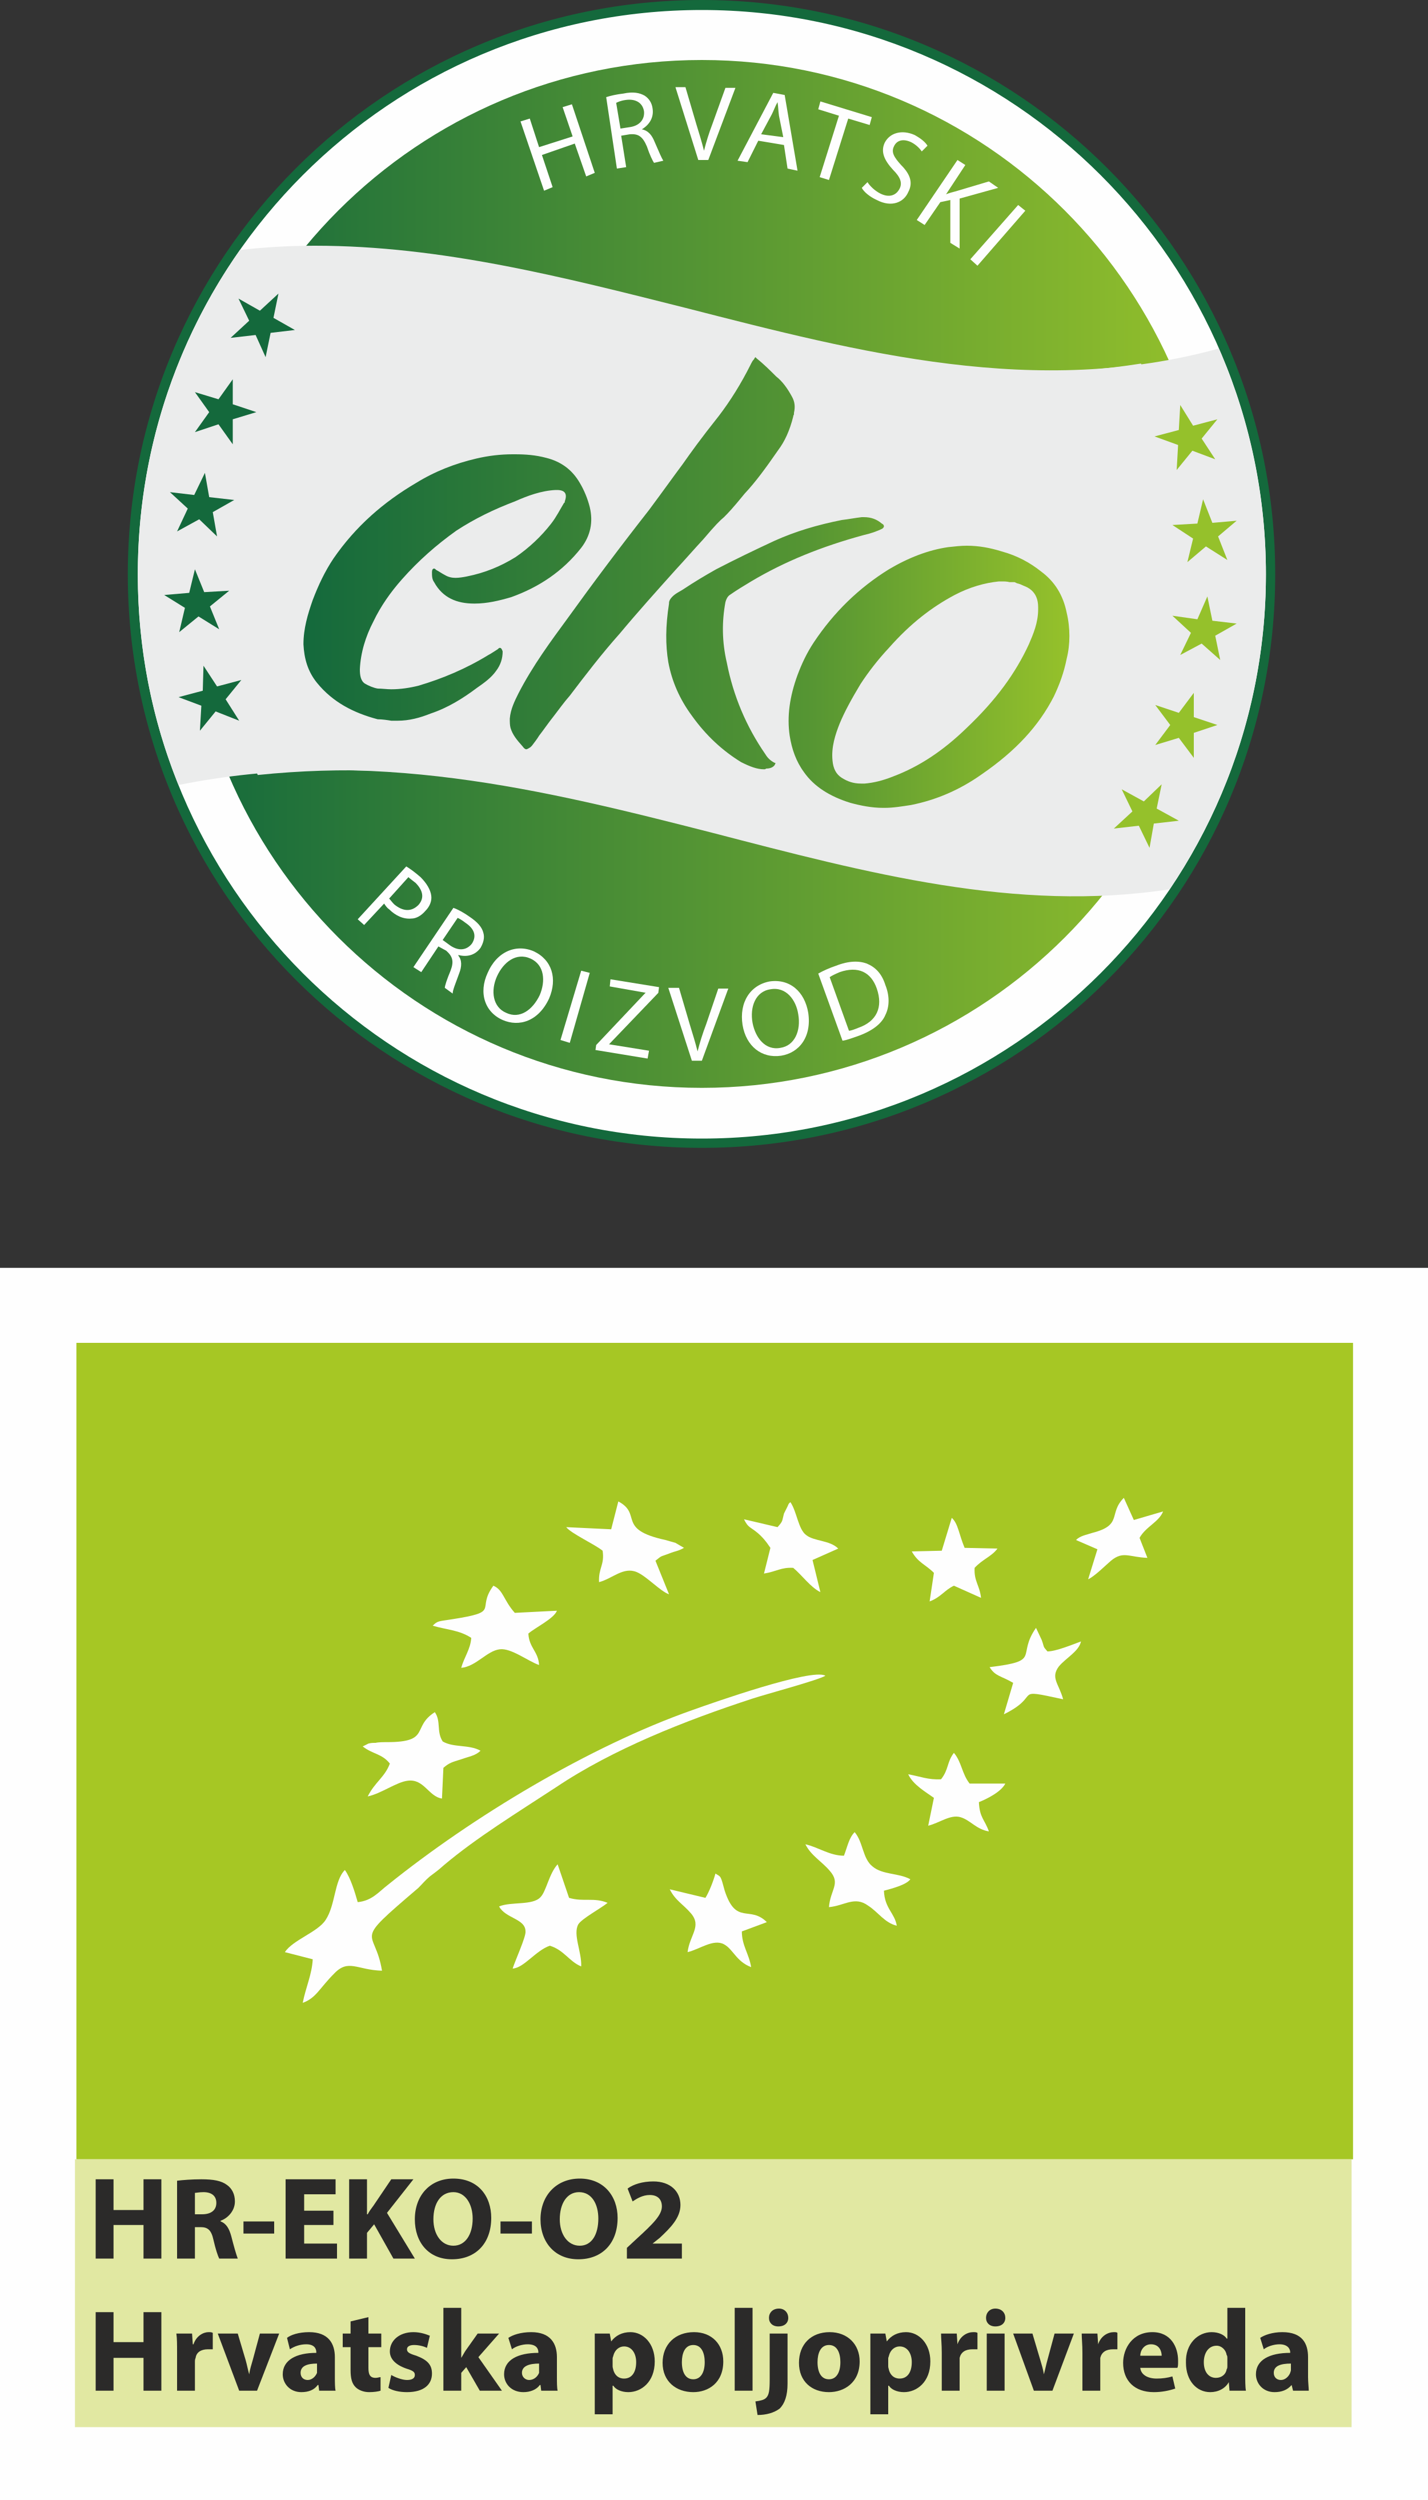
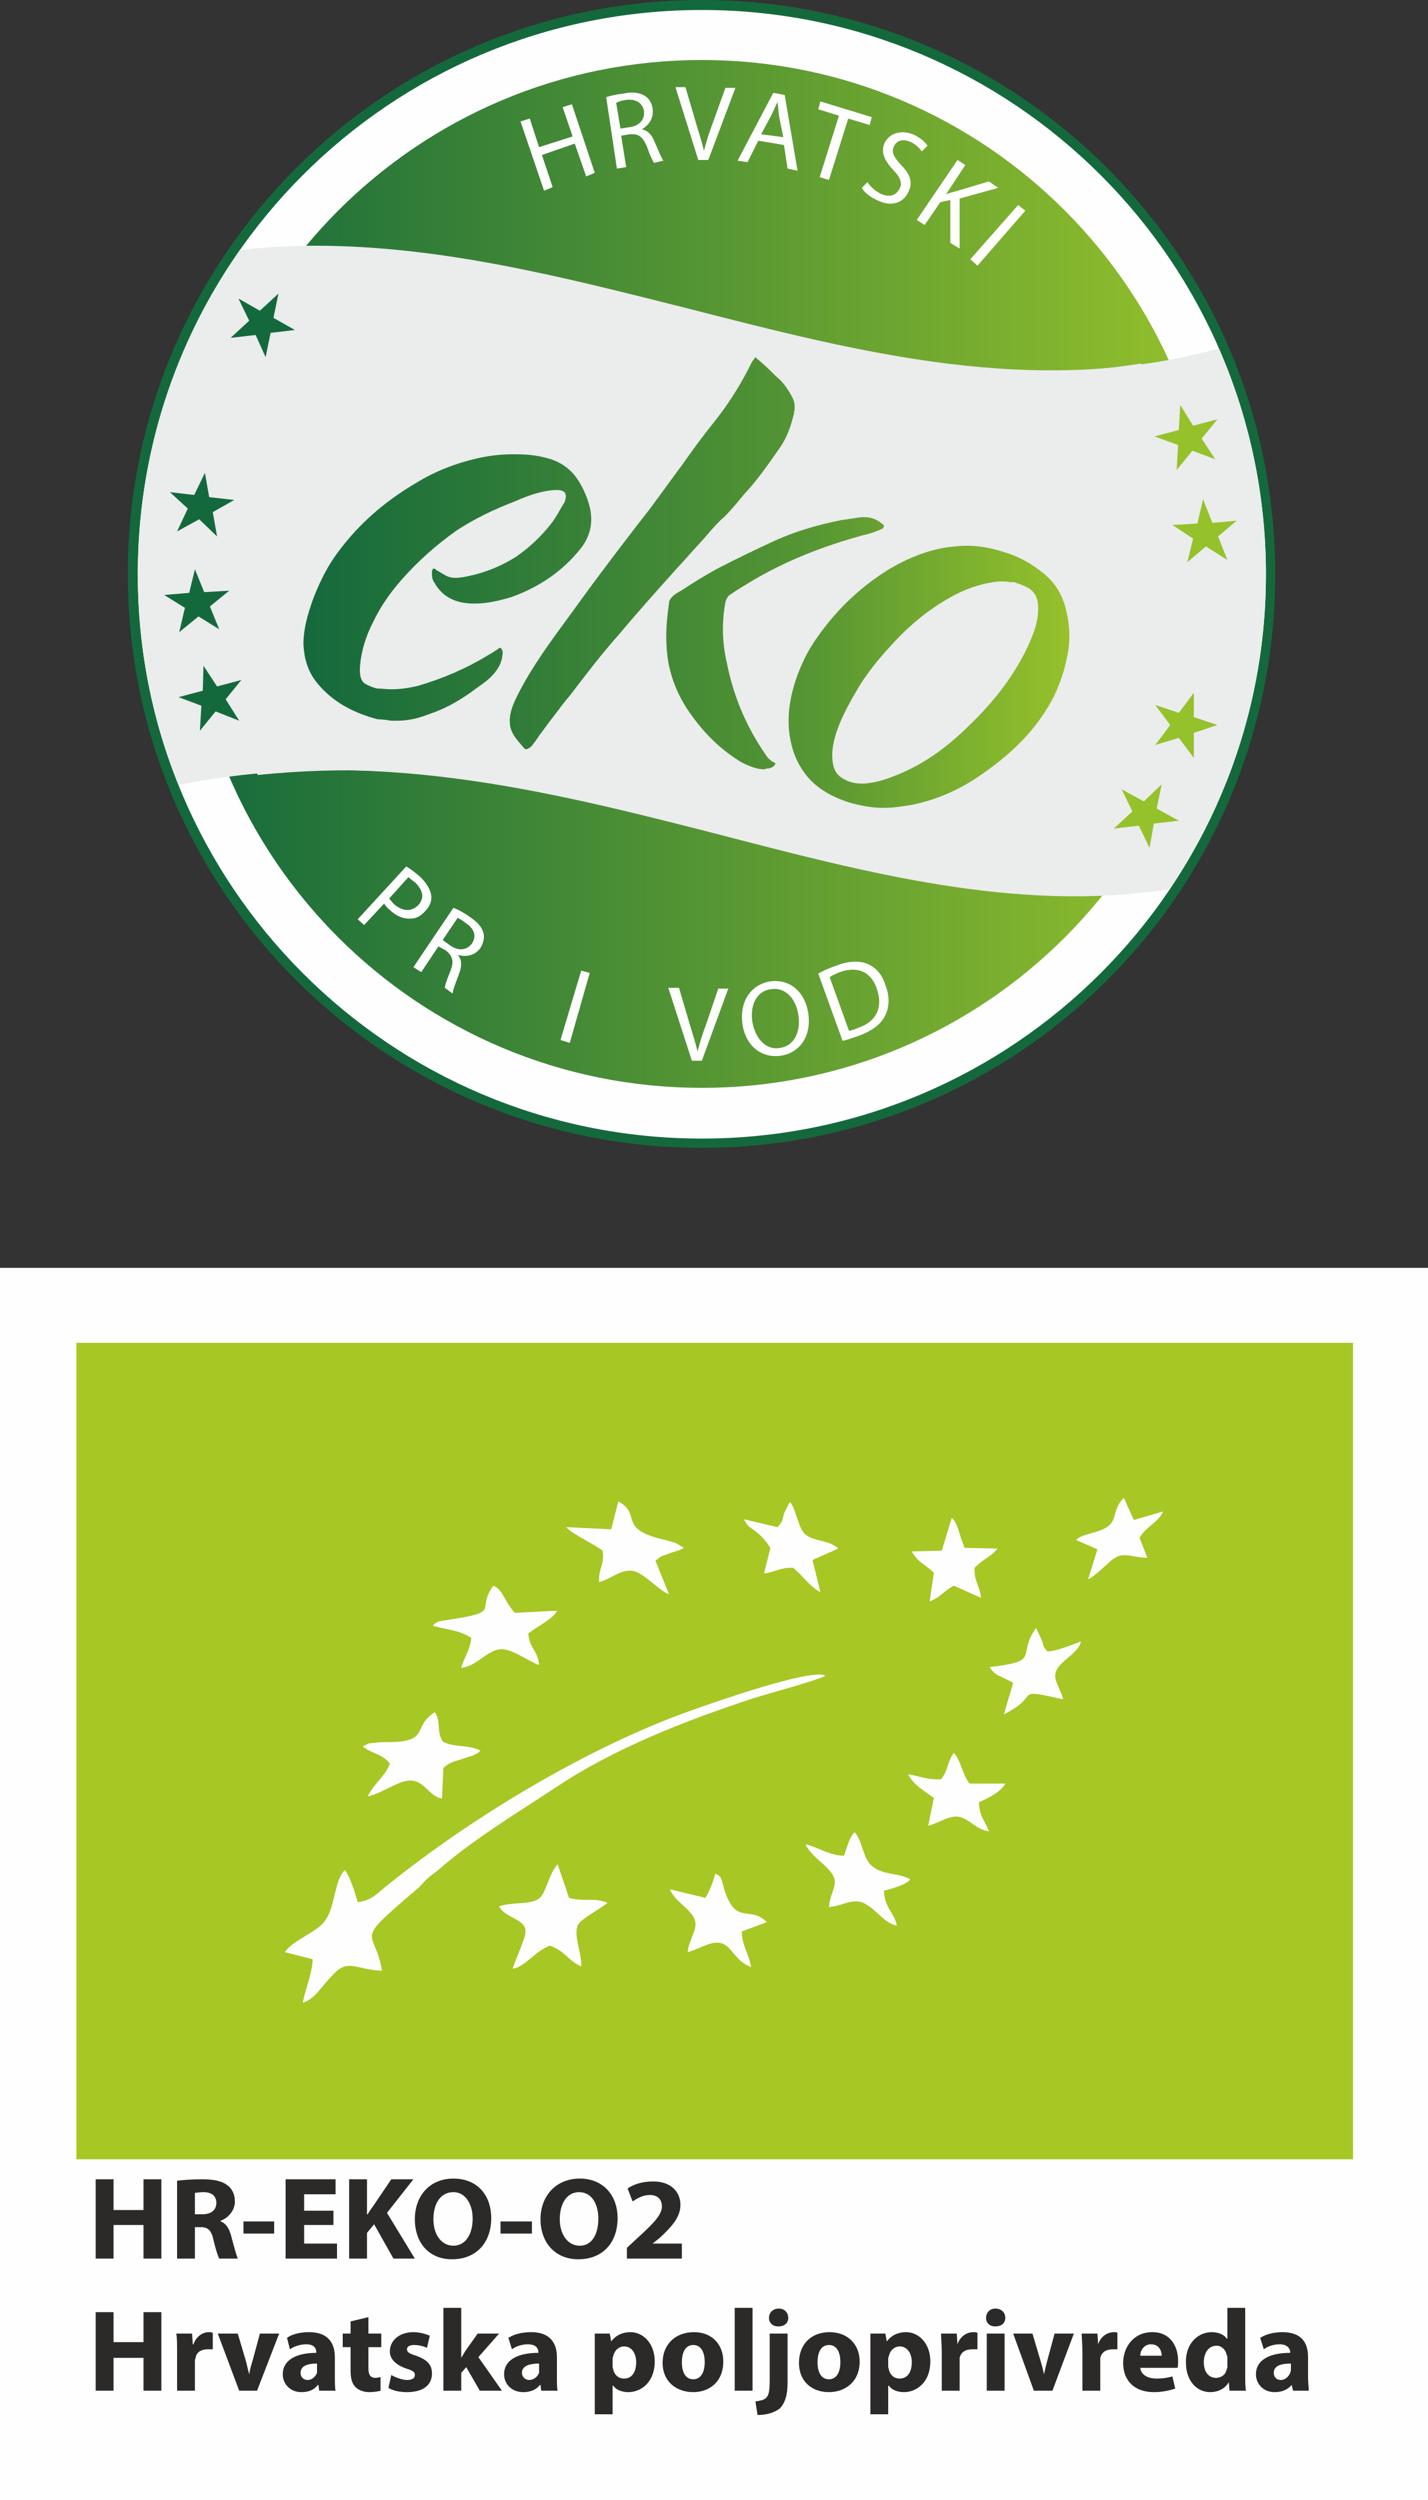
<svg xmlns="http://www.w3.org/2000/svg" xml:space="preserve" width="2in" height="3.5in" version="1.1" style="shape-rendering:geometricPrecision; text-rendering:geometricPrecision; image-rendering:optimizeQuality; fill-rule:evenodd; clip-rule:evenodd" viewBox="0 0 2000 3500">
  <rect x="0" y="0" width="2000" height="3500" fill="#333333" stroke="none" />
  <defs>
    <style type="text/css">
   
    .fil1 {fill:#A6C724}
    .fil2 {fill:#E1E8A2}
    .fil7 {fill:#EBECEC}
    .fil0 {fill:#FEFEFE}
    .fil4 {fill:#14693C;fill-rule:nonzero}
    .fil3 {fill:#2B2A29;fill-rule:nonzero}
    .fil9 {fill:#95C12B;fill-rule:nonzero}
    .fil5 {fill:#FEFEFE;fill-rule:nonzero}
    .fil6 {fill:url(#id0)}
    .fil8 {fill:url(#id1)}
   
  </style>
    <linearGradient id="id0" gradientUnits="userSpaceOnUse" x1="1702.16" y1="803.812" x2="263.309" y2="803.812">
      <stop offset="0" style="stop-opacity:1; stop-color:#95C12B" />
      <stop offset="1" style="stop-opacity:1; stop-color:#14693C" />
    </linearGradient>
    <linearGradient id="id1" gradientUnits="userSpaceOnUse" x1="1495.35" y1="815.325" x2="425.661" y2="815.325">
      <stop offset="0" style="stop-opacity:1; stop-color:#95C12B" />
      <stop offset="0.341" style="stop-opacity:1; stop-color:#559533" />
      <stop offset="1" style="stop-opacity:1; stop-color:#14693C" />
    </linearGradient>
  </defs>
  <g id="Layer_x0020_1">
    <g id="_2342533290208">
      <polygon class="fil0" points="0,1775 2000,1775 2000,3500 0,3500 " />
      <polygon class="fil1" points="107,1880 1895,1880 1895,3023 107,3023 " />
      <path class="fil0" d="M501 2663c-4,-14 -10,-34 -18,-45 -15,15 -13,49 -27,70 -11,17 -46,28 -57,45l39 10c-1,21 -10,40 -14,61 19,-7 23,-20 44,-41 20,-21 32,-5 67,-4 -10,-62 -44,-35 51,-116 6,-6 9,-10 16,-16 8,-6 11,-8 20,-16 45,-38 102,-73 157,-109 79,-53 180,-93 275,-124 18,-6 93,-26 102,-32 -19,-11 -158,38 -186,48 -145,51 -309,150 -427,245 -13,10 -22,22 -42,24z" />
      <path class="fil0" d="M699 2669c9,17 37,17 37,35 1,7 -15,42 -18,52 16,-1 32,-25 52,-32 20,6 27,22 44,29 1,-20 -12,-45 -4,-59 5,-8 31,-22 41,-30 -19,-8 -34,-1 -54,-7l-16 -47c-12,13 -16,38 -24,46 -11,12 -41,6 -58,13z" />
      <path class="fil0" d="M508 2445c14,11 27,10 38,24 -7,19 -21,26 -31,46 19,-4 40,-20 56,-22 23,-3 29,22 48,25l2 -43c8,-7 12,-8 25,-12 11,-4 20,-5 27,-12 -16,-9 -38,-4 -53,-13 -9,-14 -2,-28 -11,-41 -33,21 -5,42 -67,42 -5,0 -12,0 -16,1 -4,0 -6,0 -10,1l-8 4z" />
      <path class="fil0" d="M606 2276c21,6 37,6 54,17 -1,16 -10,27 -14,42 21,-2 36,-24 54,-26 16,-2 40,17 55,22 -1,-19 -14,-24 -15,-44 9,-8 36,-21 40,-32l-59 3c-16,-18 -16,-32 -30,-38 -25,34 12,36 -58,47 -19,3 -20,2 -27,9z" />
      <path class="fil0" d="M856 2141l-63 -3c7,9 40,24 51,33 3,20 -6,24 -5,44 19,-5 34,-22 53,-14 14,6 33,27 45,31l-19 -47c10,-8 6,-5 19,-10 10,-4 12,-3 21,-8l-12 -7c-3,-1 -11,-3 -14,-4 -69,-15 -32,-36 -66,-54l-10 39z" />
      <path class="fil0" d="M1182 2598c-20,0 -36,-12 -54,-16 8,16 23,24 34,37 16,18 1,26 -1,51 22,-2 36,-16 55,-2 14,9 23,24 40,28 -3,-18 -17,-24 -18,-49 11,-3 31,-8 37,-16 -16,-9 -39,-6 -53,-18 -14,-11 -13,-34 -25,-48 -8,8 -10,20 -15,33z" />
      <path class="fil0" d="M988 2657l-50 -12c8,16 19,21 30,34 15,18 -2,30 -5,54 17,-4 36,-19 51,-11 13,7 17,24 38,32 -3,-19 -13,-30 -13,-50l35 -13c-24,-24 -43,5 -59,-44 -6,-22 -5,-19 -13,-24 -3,11 -9,26 -14,34z" />
      <path class="fil0" d="M1089 2138l-47 -11c6,12 8,10 19,19 7,6 12,12 18,21l-9 36c18,-3 24,-9 41,-8 13,11 24,27 38,34l-11 -45 36 -16c-12,-12 -34,-10 -45,-19 -11,-8 -13,-33 -22,-46 -2,2 -2,1 -4,6 -2,4 -3,6 -5,10 -3,11 -1,10 -9,19z" />
      <path class="fil0" d="M1318 2491c-18,1 -29,-4 -46,-7 7,15 25,25 36,33l-8 39c16,-4 31,-16 45,-12 14,4 22,17 40,20 -6,-17 -13,-19 -14,-41 10,-4 31,-14 37,-26l-50 0c-11,-14 -11,-30 -22,-43 -10,13 -7,23 -18,37z" />
      <path class="fil0" d="M1386 2334c8,13 16,12 33,22l-13 44c55,-27 9,-37 83,-21 -6,-22 -18,-30 -6,-46 10,-12 28,-21 31,-35 -11,4 -35,14 -47,14 -7,-8 -4,-5 -8,-16l-8 -17c-28,40 9,46 -65,55z" />
      <path class="fil0" d="M1319 2171l-42 1c9,16 19,18 31,30l-6 40c16,-6 21,-16 34,-22l38 17c-2,-18 -10,-23 -9,-42 11,-12 24,-16 32,-27l-46 -1c-8,-19 -9,-34 -18,-42l-14 46z" />
      <path class="fil0" d="M1507 2156l30 13 -13 42c9,-4 26,-21 32,-26 17,-14 25,-5 51,-4l-11 -28c9,-16 27,-22 33,-37l-41 12 -14 -31c-22,22 -1,38 -44,49 -9,3 -17,4 -23,10z" />
-       <polygon class="fil2" points="105,3023 1893,3023 1893,3398 105,3398 " />
      <path class="fil3" d="M134 3051l0 111 25 0 0 -47 42 0 0 47 25 0 0 -111 -25 0 0 43 -42 0 0 -43 -25 0zm114 111l25 0 0 -44 8 0c10,0 15,4 18,18 3,13 6,22 8,26l26 0c-2,-5 -6,-19 -9,-31 -3,-11 -7,-18 -15,-21l0 -1c9,-3 20,-13 20,-27 0,-10 -4,-18 -11,-23 -8,-6 -19,-8 -36,-8 -13,0 -26,1 -34,2l0 109zm25 -92c2,0 6,-1 12,-1 11,0 18,5 18,15 0,10 -7,16 -20,16l-10 0 0 -30zm68 40l0 17 43 0 0 -17 -43 0zm126 -15l-41 0 0 -23 44 0 0 -21 -70 0 0 111 72 0 0 -21 -46 0 0 -26 41 0 0 -20zm22 67l25 0 0 -36 10 -12 27 48 30 0 -39 -64 37 -47 -31 0 -25 37c-3,4 -6,8 -8,12l-1 0 0 -49 -25 0 0 111zm146 -112c-33,0 -54,24 -54,57 0,32 19,56 52,56 33,0 55,-22 55,-58 0,-30 -18,-55 -53,-55zm0 19c17,0 27,17 27,37 0,22 -10,38 -27,38 -17,0 -28,-16 -28,-37 0,-22 10,-38 28,-38zm66 41l0 17 44 0 0 -17 -44 0zm111 -60c-33,0 -55,24 -55,57 0,32 20,56 53,56 33,0 55,-22 55,-58 0,-30 -19,-55 -53,-55zm-1 19c18,0 27,17 27,37 0,22 -9,38 -26,38 -17,0 -28,-16 -28,-37 0,-22 10,-38 27,-38zm144 93l0 -21 -41 0 0 0 10 -8c15,-14 29,-28 29,-46 0,-19 -14,-33 -38,-33 -15,0 -28,4 -36,10l7 18c6,-4 14,-9 24,-9 12,0 17,7 17,16 0,12 -12,24 -35,45l-14 13 0 15 77 0zm-821 75l0 110 25 0 0 -46 42 0 0 46 25 0 0 -110 -25 0 0 42 -42 0 0 -42 -25 0zm114 110l25 0 0 -40c0,-2 0,-4 1,-6 1,-8 8,-12 17,-12 3,0 5,0 7,0l0 -23c-2,-1 -3,-1 -6,-1 -7,0 -17,5 -21,17l-1 0 -1 -15 -22 0c1,7 1,15 1,27l0 53zm57 -80l30 80 25 0 31 -80 -27 0 -10 37c-2,7 -4,13 -5,20l0 0c-2,-7 -3,-13 -5,-20l-11 -37 -28 0zm165 80c-1,-4 -1,-12 -1,-19l0 -28c0,-19 -9,-35 -36,-35 -15,0 -26,4 -31,8l4 16c6,-4 14,-7 23,-7 12,0 14,7 14,11l0 1c-28,0 -47,10 -47,30 0,13 10,25 26,25 10,0 18,-3 23,-10l1 0 1 8 23 0zm-26 -29c0,2 0,3 0,4 -2,5 -7,10 -13,10 -6,0 -10,-4 -10,-10 0,-10 10,-13 23,-13l0 9zm47 -68l0 17 -11 0 0 19 11 0 0 32c0,12 2,19 7,24 4,4 11,7 19,7 7,0 13,-1 16,-2l0 -19c-2,0 -4,1 -7,1 -8,0 -10,-5 -10,-14l0 -29 18 0 0 -19 -18 0 0 -23 -25 6zm53 93c6,4 16,6 26,6 24,0 35,-11 35,-26 0,-12 -6,-19 -22,-25 -10,-3 -13,-5 -13,-9 0,-4 4,-6 10,-6 7,0 14,2 18,4l4 -17c-5,-2 -13,-5 -23,-5 -20,0 -33,12 -33,27 0,9 6,18 23,24 10,3 12,5 12,9 0,4 -3,7 -11,7 -7,0 -17,-4 -22,-7l-4 18zm102 -112l-25 0 0 116 25 0 0 -25 7 -8 19 33 31 0 -33 -47 29 -33 -30 0 -17 24c-2,3 -4,7 -6,10l0 0 0 -70zm135 116c-1,-4 -1,-12 -1,-19l0 -28c0,-19 -9,-35 -36,-35 -15,0 -26,4 -32,8l5 16c5,-4 14,-7 22,-7 13,0 15,7 15,11l0 1c-29,0 -48,10 -48,30 0,13 10,25 27,25 9,0 18,-3 23,-10l1 0 1 8 23 0zm-26 -29c0,2 0,3 0,4 -2,5 -7,10 -14,10 -5,0 -10,-4 -10,-10 0,-10 11,-13 24,-13l0 9zm78 62l25 0 0 -40 1 0c3,5 11,9 21,9 18,0 37,-14 37,-43 0,-25 -16,-41 -34,-41 -12,0 -21,5 -27,13l0 0 -2 -11 -21 0c0,8 0,17 0,27l0 86zm25 -78c0,-2 1,-3 1,-4 2,-8 8,-13 15,-13 11,0 17,10 17,22 0,14 -6,23 -17,23 -8,0 -13,-5 -15,-12 0,-1 -1,-3 -1,-5l0 -11zm114 -37c-26,0 -44,17 -44,43 0,26 19,41 43,41 21,0 42,-13 42,-43 0,-24 -16,-41 -41,-41zm-1 18c12,0 16,12 16,24 0,15 -6,24 -16,24 -11,0 -16,-10 -16,-24 0,-12 4,-24 16,-24zm58 64l25 0 0 -116 -25 0 0 116zm32 34c12,0 23,-3 31,-9 7,-7 11,-18 11,-35l0 -70 -25 0 0 64c0,16 -1,22 -5,26 -3,3 -8,4 -15,5l3 19zm30 -149c-9,0 -14,6 -14,13 0,7 5,12 13,12 9,0 14,-5 14,-12 0,-7 -5,-13 -13,-13zm71 33c-26,0 -43,17 -43,43 0,26 18,41 42,41 21,0 43,-13 43,-43 0,-24 -17,-41 -42,-41zm-1 18c12,0 16,12 16,24 0,15 -6,24 -16,24 -11,0 -16,-10 -16,-24 0,-12 4,-24 16,-24zm58 97l25 0 0 -40 1 0c3,5 11,9 21,9 18,0 37,-14 37,-43 0,-25 -16,-41 -34,-41 -12,0 -21,5 -27,13l0 0 -2 -11 -21 0c0,8 0,17 0,27l0 86zm25 -78c0,-2 1,-3 1,-4 2,-8 8,-13 15,-13 11,0 17,10 17,22 0,14 -6,23 -17,23 -8,0 -13,-5 -15,-12 0,-1 -1,-3 -1,-5l0 -11zm75 45l25 0 0 -40c0,-2 0,-4 0,-6 2,-8 8,-12 18,-12 3,0 5,0 7,0l0 -23c-2,-1 -3,-1 -6,-1 -8,0 -18,5 -22,17l0 0 -1 -15 -22 0c0,7 1,15 1,27l0 53zm88 0l0 -80 -25 0 0 80 25 0zm-13 -115c-8,0 -13,6 -13,13 0,7 5,12 13,12 9,0 14,-5 14,-12 0,-7 -5,-13 -14,-13zm25 35l29 80 26 0 30 -80 -27 0 -10 37c-2,7 -3,13 -5,20l0 0c-1,-7 -3,-13 -5,-20l-11 -37 -27 0zm97 80l25 0 0 -40c0,-2 0,-4 0,-6 2,-8 8,-12 18,-12 2,0 5,0 6,0l0 -23c-1,-1 -3,-1 -5,-1 -8,0 -18,5 -22,17l0 0 -1 -15 -22 0c0,7 1,15 1,27l0 53zm133 -32c1,-2 1,-5 1,-10 0,-19 -10,-40 -36,-40 -28,0 -41,23 -41,43 0,25 16,41 43,41 11,0 21,-2 30,-5l-4 -17c-7,2 -14,3 -22,3 -12,0 -22,-5 -23,-15l52 0zm-52 -17c0,-7 5,-16 15,-16 12,0 15,10 15,16l-30 0zm122 -67l0 43 -1 0c-3,-5 -11,-9 -21,-9 -19,0 -37,16 -36,43 0,25 15,41 34,41 11,0 21,-5 26,-14l0 0 1 12 23 0c-1,-5 -1,-15 -1,-24l0 -92 -25 0zm0 81c0,2 0,4 -1,5 -1,7 -7,12 -15,12 -10,0 -17,-8 -17,-22 0,-12 6,-23 18,-23 7,0 13,6 14,13 1,1 1,3 1,4l0 11zm114 35c0,-4 -1,-12 -1,-19l0 -28c0,-19 -8,-35 -36,-35 -14,0 -25,4 -31,8l5 16c5,-4 14,-7 22,-7 12,0 15,7 15,11l0 1c-29,0 -48,10 -48,30 0,13 10,25 26,25 10,0 18,-3 24,-10l0 0 2 8 22 0zm-25 -29c0,2 -1,3 -1,4 -2,5 -7,10 -13,10 -6,0 -10,-4 -10,-10 0,-10 10,-13 24,-13l0 9z" />
      <path class="fil4" d="M983 0c444,0 803,360 803,804 0,444 -359,803 -803,803 -444,0 -804,-359 -804,-803 0,-444 360,-804 804,-804z" />
      <path class="fil5" d="M983 14c436,0 790,353 790,790 0,436 -354,790 -790,790 -437,0 -790,-354 -790,-790 0,-437 353,-790 790,-790z" />
      <path class="fil6" d="M263 804c0,397 322,719 720,719 397,0 719,-322 719,-719l0 0c0,-398 -322,-720 -719,-720l0 0c-398,0 -720,322 -720,720z" />
      <polygon class="fil5" points="742,166 755,206 802,191 788,150 801,146 833,242 821,247 805,201 759,217 774,262 762,267 729,170 " />
      <path class="fil5" d="M869 180l13 -2c14,-2 21,-11 20,-22 -2,-13 -13,-18 -26,-16 -7,1 -11,3 -13,4l6 36zm-20 -44c6,-2 15,-4 24,-5 14,-3 23,-1 30,3 6,4 10,10 11,18 2,13 -5,23 -15,29l0 0c9,2 14,8 18,18 6,14 10,23 12,26l-13 3c-2,-3 -6,-11 -10,-23 -6,-14 -12,-18 -24,-17l-12 2 7 44 -13 2 -15 -100z" />
      <path class="fil5" d="M978 224l-32 -102 14 0 15 51c4,13 8,26 11,38l0 0c3,-12 7,-25 12,-38l18 -50 14 0 -38 101 -14 0z" />
      <path class="fil5" d="M1097 192l-6 -30c-1,-7 -1,-13 -2,-19l0 0c-3,5 -5,11 -8,17l-15 28 31 4zm-35 5l-15 30 -14 -2 50 -95 16 3 18 106 -14 -3 -5 -33 -36 -6z" />
      <polygon class="fil5" points="1175,162 1146,153 1149,142 1221,164 1218,175 1188,166 1161,252 1148,248 " />
      <path class="fil5" d="M1215 255c3,5 10,12 18,16 12,6 22,3 27,-7 4,-8 1,-16 -9,-26 -12,-13 -18,-25 -12,-38 7,-14 24,-19 42,-11 9,5 15,10 18,15l-8 8c-2,-3 -7,-9 -15,-13 -13,-6 -21,-1 -24,6 -4,8 0,15 10,26 13,13 17,25 10,38 -6,14 -23,22 -44,11 -9,-4 -18,-11 -21,-17l8 -8z" />
      <path class="fil5" d="M1341 224l11 7 -27 41 0 0c5,-2 9,-3 13,-4l47 -14 13 9 -54 15 0 70 -13 -8 0 -60 -14 3 -22 32 -11 -7 57 -84z" />
      <polygon class="fil5" points="1436,295 1369,372 1359,363 1426,287 " />
      <path class="fil5" d="M545 1258c2,2 4,5 7,8 12,10 24,11 34,1 9,-10 6,-21 -4,-31 -5,-4 -8,-6 -10,-8l-27 30zm24 -45c5,3 12,8 20,15 9,9 14,18 15,26 1,7 -2,15 -8,21 -6,7 -13,11 -20,11 -11,1 -22,-4 -31,-13 -3,-2 -5,-5 -7,-8l-28 30 -9 -8 68 -74z" />
      <path class="fil5" d="M620 1316l11 8c12,8 23,6 30,-3 7,-11 3,-21 -9,-29 -5,-4 -9,-6 -11,-7l-21 31zm15 -45c6,2 15,7 22,12 12,8 18,15 20,23 2,7 0,14 -4,21 -8,11 -20,13 -31,10l0 1c5,6 5,15 1,25 -5,14 -9,23 -9,28l-11 -8c0,-3 3,-12 8,-24 5,-13 3,-20 -6,-28l-11 -6 -24 36 -11 -7 56 -83z" />
-       <path class="fil5" d="M696 1367c-9,20 -6,43 13,51 19,9 37,-4 47,-25 8,-19 7,-42 -13,-51 -20,-9 -38,5 -47,25zm73 31c-15,32 -42,40 -65,30 -25,-11 -34,-38 -21,-66 13,-30 40,-41 65,-30 25,12 33,38 21,66z" />
      <polygon class="fil5" points="826,1362 798,1460 785,1456 814,1359 " />
-       <polygon class="fil5" points="835,1463 904,1390 905,1390 854,1381 855,1371 923,1382 922,1390 853,1462 853,1462 909,1471 907,1482 834,1470 " />
      <path class="fil5" d="M969 1485l-33 -102 15 0 15 51c4,13 8,26 11,38l0 0c3,-12 7,-25 12,-38l17 -50 14 0 -37 101 -14 0z" />
      <path class="fil5" d="M1054 1432c4,21 18,39 39,35 20,-3 29,-24 25,-47 -3,-20 -17,-39 -39,-35 -21,3 -29,25 -25,47zm78 -14c5,34 -13,56 -38,60 -27,4 -49,-13 -54,-43 -5,-32 11,-56 38,-61 28,-4 49,14 54,44z" />
      <path class="fil5" d="M1189 1443c3,0 8,-2 13,-4 26,-9 35,-29 26,-55 -8,-23 -26,-32 -52,-23 -7,3 -11,5 -14,7l27 75zm-43 -80c7,-4 16,-8 25,-11 18,-7 32,-7 43,-3 12,5 21,14 26,30 6,15 6,30 0,42 -5,12 -18,22 -37,29 -9,3 -16,6 -23,7l-34 -94z" />
      <path class="fil7" d="M300 804c0,100 22,195 61,281l0 0c241,-25 443,26 641,76l0 0c163,42 324,84 501,84l0 0c101,-119 162,-273 162,-441l0 0c0,-106 -24,-206 -67,-295l0 0c-412,65 -719,-142 -1131,-152 -104,119 -167,276 -167,447z" />
      <path class="fil7" d="M336 350c-90,128 -143,285 -143,454l0 0c0,104 20,204 57,295l0 0c269,-54 513,7 748,67l0 0c216,56 425,112 640,79l0 0c85,-126 135,-278 135,-441 0,-113 -24,-219 -66,-316l0 0c-256,70 -501,6 -747,-57l0 0c-171,-43 -342,-87 -519,-87l0 0c-35,0 -70,2 -105,6z" />
      <path class="fil8" d="M1056 503c-2,2 -3,4 -4,6l0 0 -1 2c-13,26 -28,50 -44,71l0 0c-27,34 -39,51 -51,68l0 0c-12,16 -24,33 -47,64l0 0c-40,51 -79,103 -115,153l0 0c-22,30 -48,65 -68,104l0 0c-5,10 -11,22 -12,35l0 0c0,5 0,9 1,13l0 0c3,10 9,17 17,26l0 0c2,3 4,4 5,4l0 0c1,0 3,-1 6,-3l0 0c1,-1 1,-1 2,-2l0 0c3,-4 7,-9 10,-14l0 0c7,-9 13,-18 21,-28l0 0c7,-9 14,-19 22,-28l0 0c22,-29 45,-59 70,-87l0 0c25,-30 52,-60 78,-89l0 0c13,-14 26,-29 39,-43l0 0c17,-20 23,-26 29,-31l0 0c6,-6 11,-11 29,-33l0 0c15,-16 29,-35 47,-61l0 0c9,-12 16,-27 21,-47l0 0 0 -1c1,-1 1,-2 1,-4l0 0c2,-9 1,-16 -3,-23l0 0c-6,-11 -13,-21 -22,-28l0 0c-8,-8 -17,-17 -27,-25l0 0c-1,-1 -2,-2 -2,-2l0 0c-1,1 -1,1 -2,3zm181 628l1 0 1 0 0 0c12,0 24,-2 37,-4l0 0c35,-7 68,-21 99,-43l0 0c48,-33 80,-68 101,-109l0 0c8,-17 14,-33 18,-53l0 0c5,-20 5,-43 0,-64l0 0c-5,-25 -17,-44 -36,-58l0 0c-15,-12 -33,-22 -55,-28l0 0c-16,-5 -32,-8 -49,-8l0 0c-8,0 -17,1 -26,2 -28,4 -56,15 -83,31l0 0c-42,26 -77,60 -105,102l0 0c-10,15 -17,30 -23,46l0 0c-11,30 -15,58 -11,85l0 0c3,19 9,36 20,51l0 0c14,20 36,34 65,43l0 0c15,4 30,7 46,7zm-519 -495c-17,0 -34,2 -51,6l0 0c-30,7 -58,18 -84,34l0 0c-46,27 -85,61 -116,106l0 0c-12,18 -21,37 -29,58l0 0c-7,20 -13,40 -13,62l0 0c1,20 6,38 19,54l0 0c22,27 51,42 85,51l0 0c6,0 13,1 19,2l0 0c3,0 6,0 9,0l0 0c16,0 31,-4 46,-10l0 0c24,-8 45,-21 65,-36l0 0c10,-7 20,-14 27,-24l0 0c6,-8 9,-17 9,-27l0 0c-1,-3 -2,-5 -4,-5l0 0c-1,0 -2,1 -3,2l0 0c-5,3 -9,6 -13,8l0 0c-31,19 -64,33 -98,43l0 0c-12,3 -25,5 -38,5l0 0c-6,0 -13,-1 -19,-1l0 0c-6,-1 -13,-4 -18,-7l0 0c-6,-4 -7,-12 -7,-20l0 0c1,-23 8,-46 19,-67l0 0c10,-21 24,-41 40,-59l0 0c23,-26 48,-48 76,-68l0 0c26,-17 53,-30 82,-41l0 0c18,-8 37,-15 57,-16l0 0c1,0 2,0 2,0l0 0c11,0 15,5 11,16l0 0c0,1 0,2 -1,2l0 0c-6,10 -11,20 -18,29l0 0c-14,18 -31,34 -50,47l0 0c-21,13 -43,22 -68,27l0 0c-5,1 -11,2 -16,2l0 0c-5,0 -10,-1 -15,-4l0 0c-4,-2 -8,-5 -12,-7l0 0c-1,-1 -2,-2 -3,-2l0 0c-2,0 -3,2 -3,5l0 0c0,5 0,10 3,14l0 0c12,22 32,30 56,30l0 0c0,0 1,0 1,0l0 0c17,0 34,-4 51,-9l0 0c39,-14 72,-36 98,-69l0 0c13,-17 17,-36 12,-57l0 0c-3,-12 -8,-24 -14,-34l0 0c-11,-19 -27,-30 -47,-35l0 0c-15,-4 -29,-5 -44,-5l0 0c-1,0 -2,0 -3,0zm489 88c-9,1 -19,3 -28,4l0 0c-35,7 -65,16 -94,29l0 0c-28,13 -55,26 -82,40l0 0c-16,9 -31,18 -46,28l0 0c-3,2 -7,4 -10,6l0 0c-6,4 -10,9 -10,13l0 0 0 1 0 0c-5,32 -5,58 -1,82l0 0c5,27 16,52 33,75l0 0c20,28 43,49 69,65l0 0c12,6 22,10 32,10l0 0c1,0 2,0 3,-1l0 0c6,0 10,-2 12,-5l0 0c1,-2 1,-2 1,-3l0 0c0,0 0,0 -1,0l0 0c-6,-3 -10,-7 -13,-12l0 0c-27,-39 -45,-82 -54,-128l0 0c-7,-30 -7,-58 -2,-85l0 0c1,-4 3,-8 6,-10l0 0c10,-7 20,-13 30,-19l0 0c47,-28 99,-49 158,-65l0 0c9,-2 18,-5 26,-9l0 0c1,-1 2,-2 2,-3l0 0c0,-2 -1,-3 -3,-4l0 0c-7,-6 -15,-9 -25,-9l0 0c-1,0 -2,0 -3,0zm-28 365c-8,-5 -12,-13 -13,-24l0 0c-2,-19 4,-37 10,-52l0 0c7,-17 17,-35 29,-55l0 0c11,-17 25,-35 40,-51l0 0c30,-34 60,-57 92,-74l0 0c21,-11 42,-17 62,-19l0 0c1,0 3,0 4,0l0 0c4,0 7,0 11,1l0 0c2,0 4,0 6,0l0 0 1 0 0 0c2,1 4,2 5,2l0 0c4,1 7,3 10,4l0 0c19,8 18,26 18,32l0 0c0,19 -7,35 -13,49l0 0c-19,41 -46,78 -87,117l0 0c-33,32 -66,54 -103,68l0 0c-15,6 -28,9 -40,10l0 0c-2,0 -3,0 -5,0l0 0c-11,0 -19,-3 -27,-8z" />
      <polygon class="fil4" points="334,418 364,435 390,411 383,445 413,462 379,466 372,500 358,469 323,473 349,449 " />
      <polygon class="fil9" points="1571,1105 1602,1122 1627,1098 1620,1132 1651,1149 1616,1153 1610,1187 1595,1156 1560,1160 1586,1136 " />
-       <polygon class="fil4" points="273,549 306,559 326,531 326,566 359,577 326,587 326,622 306,594 273,605 293,577 " />
      <polygon class="fil9" points="1618,987 1651,998 1672,970 1672,1004 1705,1015 1672,1026 1672,1061 1651,1033 1618,1043 1639,1015 " />
      <polygon class="fil4" points="238,689 272,693 287,662 293,696 328,700 298,717 304,751 279,727 248,744 263,712 " />
-       <polygon class="fil9" points="1642,862 1677,867 1691,835 1698,869 1732,873 1702,890 1709,924 1683,901 1653,917 1668,886 " />
      <polygon class="fil4" points="230,833 265,830 273,797 286,829 321,827 294,849 307,881 278,863 251,885 259,851 " />
      <polygon class="fil9" points="1642,735 1677,733 1685,699 1698,732 1732,729 1706,751 1719,784 1689,765 1663,787 1671,754 " />
      <polygon class="fil4" points="250,976 284,967 285,932 304,961 338,952 316,979 335,1009 302,996 280,1023 282,988 " />
      <polygon class="fil9" points="1617,611 1651,602 1653,567 1671,596 1705,587 1683,614 1702,643 1670,631 1648,658 1650,623 " />
    </g>
  </g>
</svg>